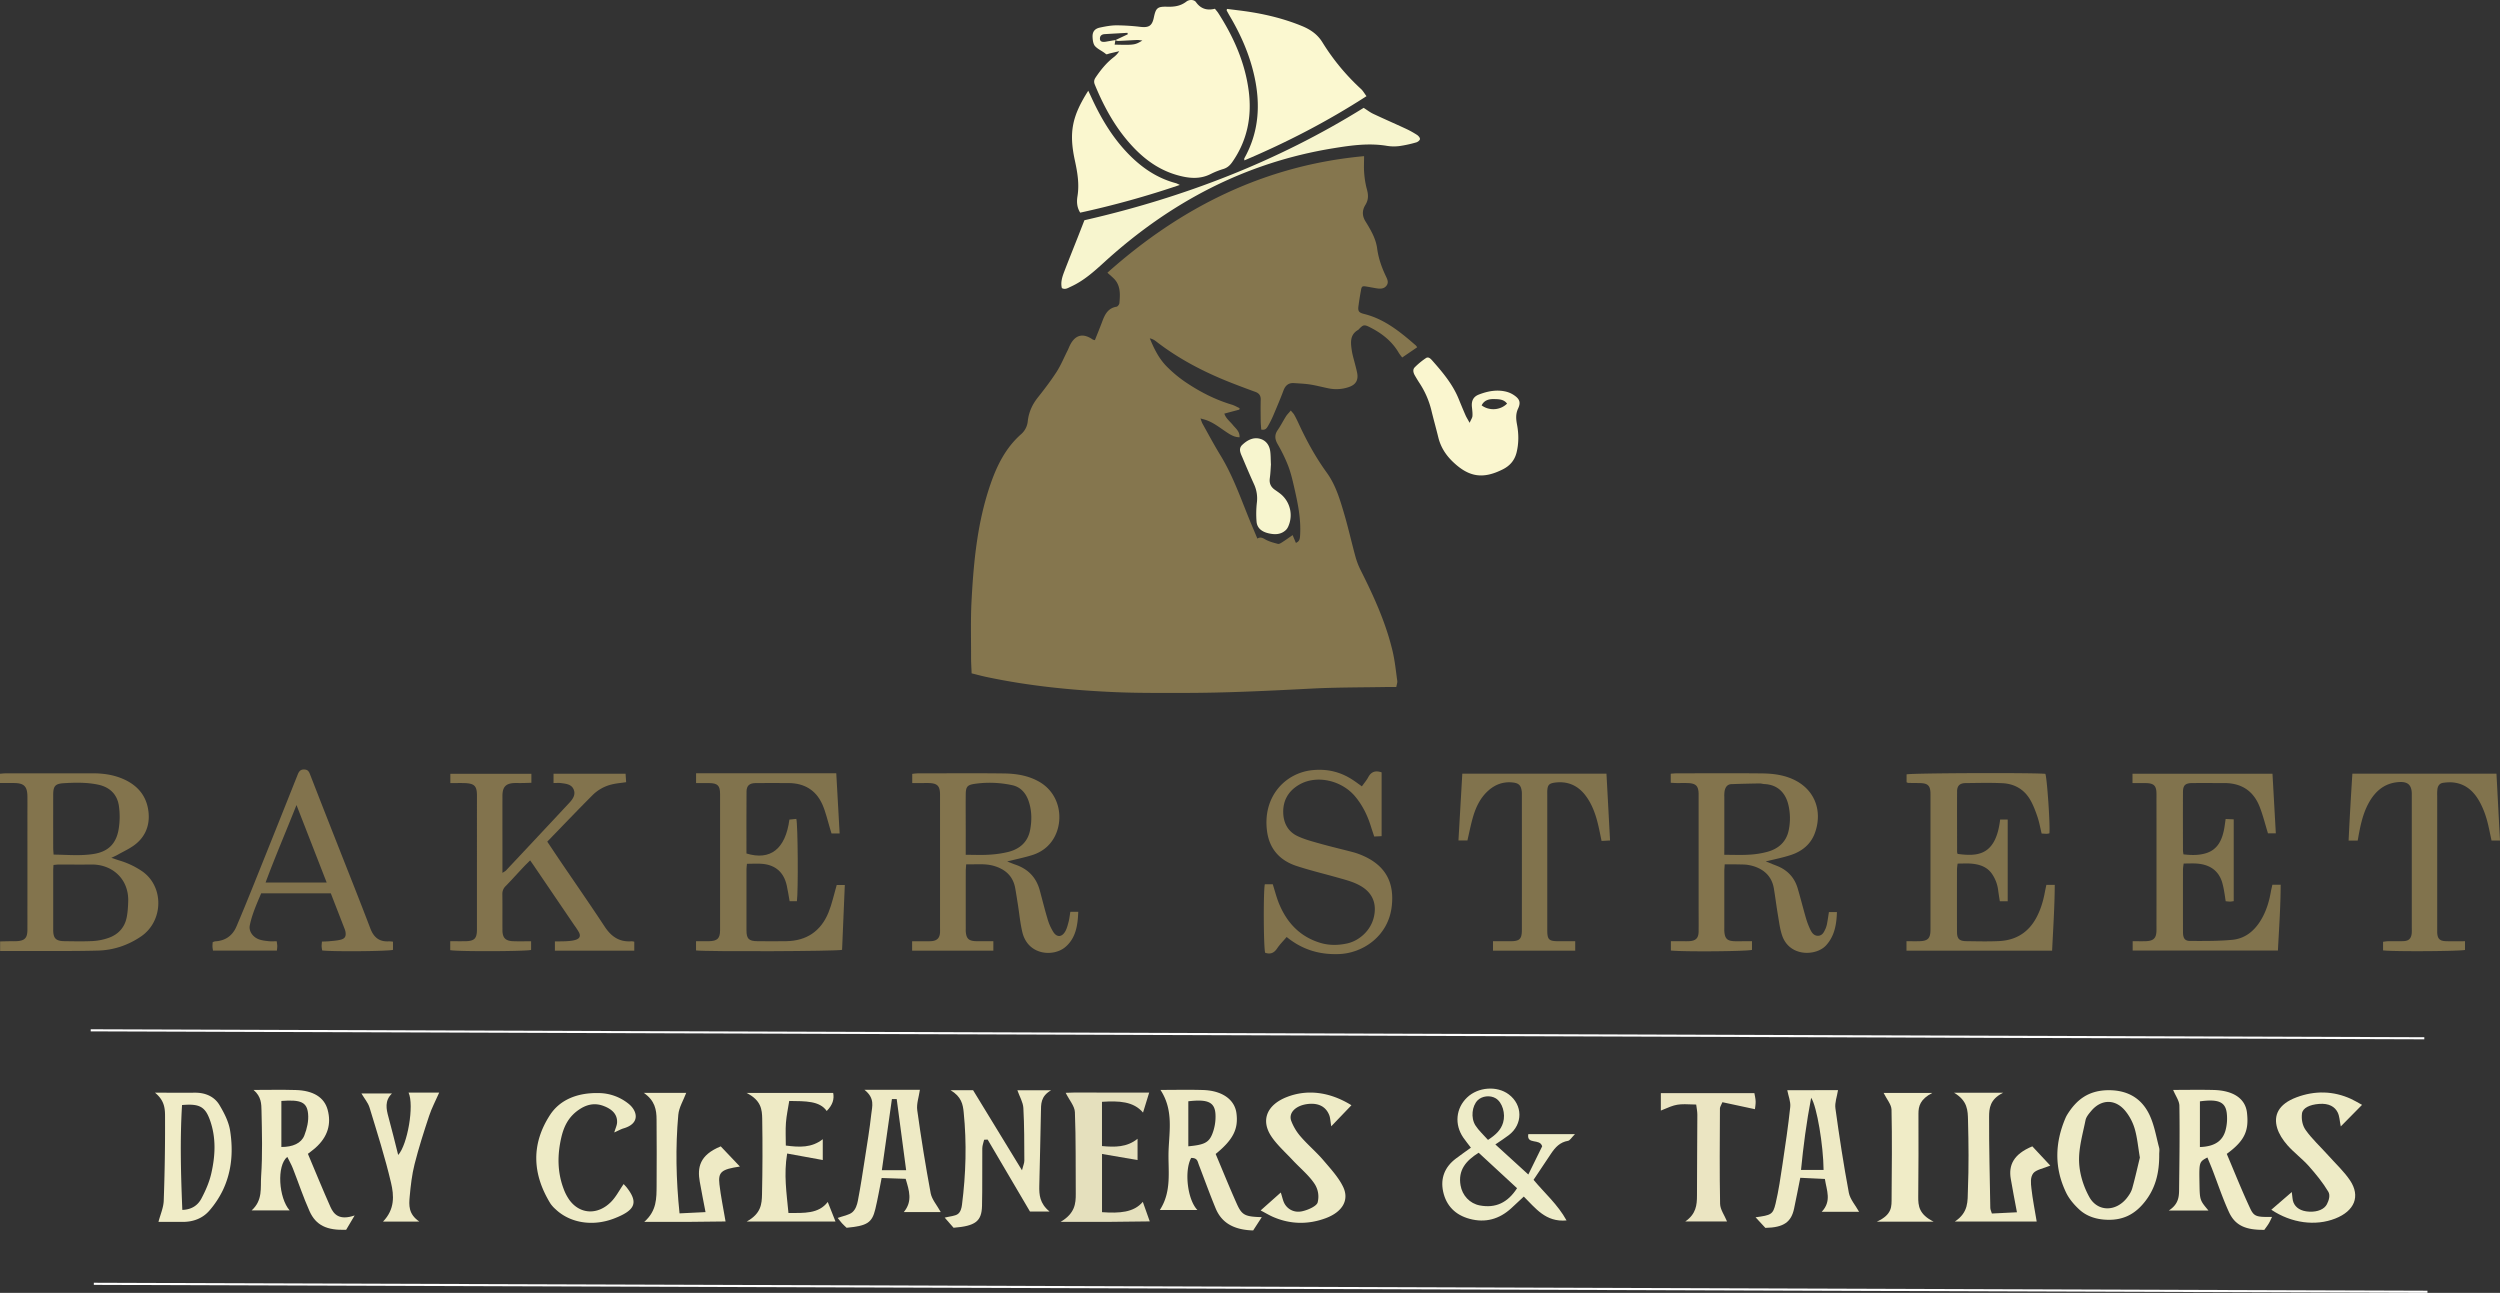
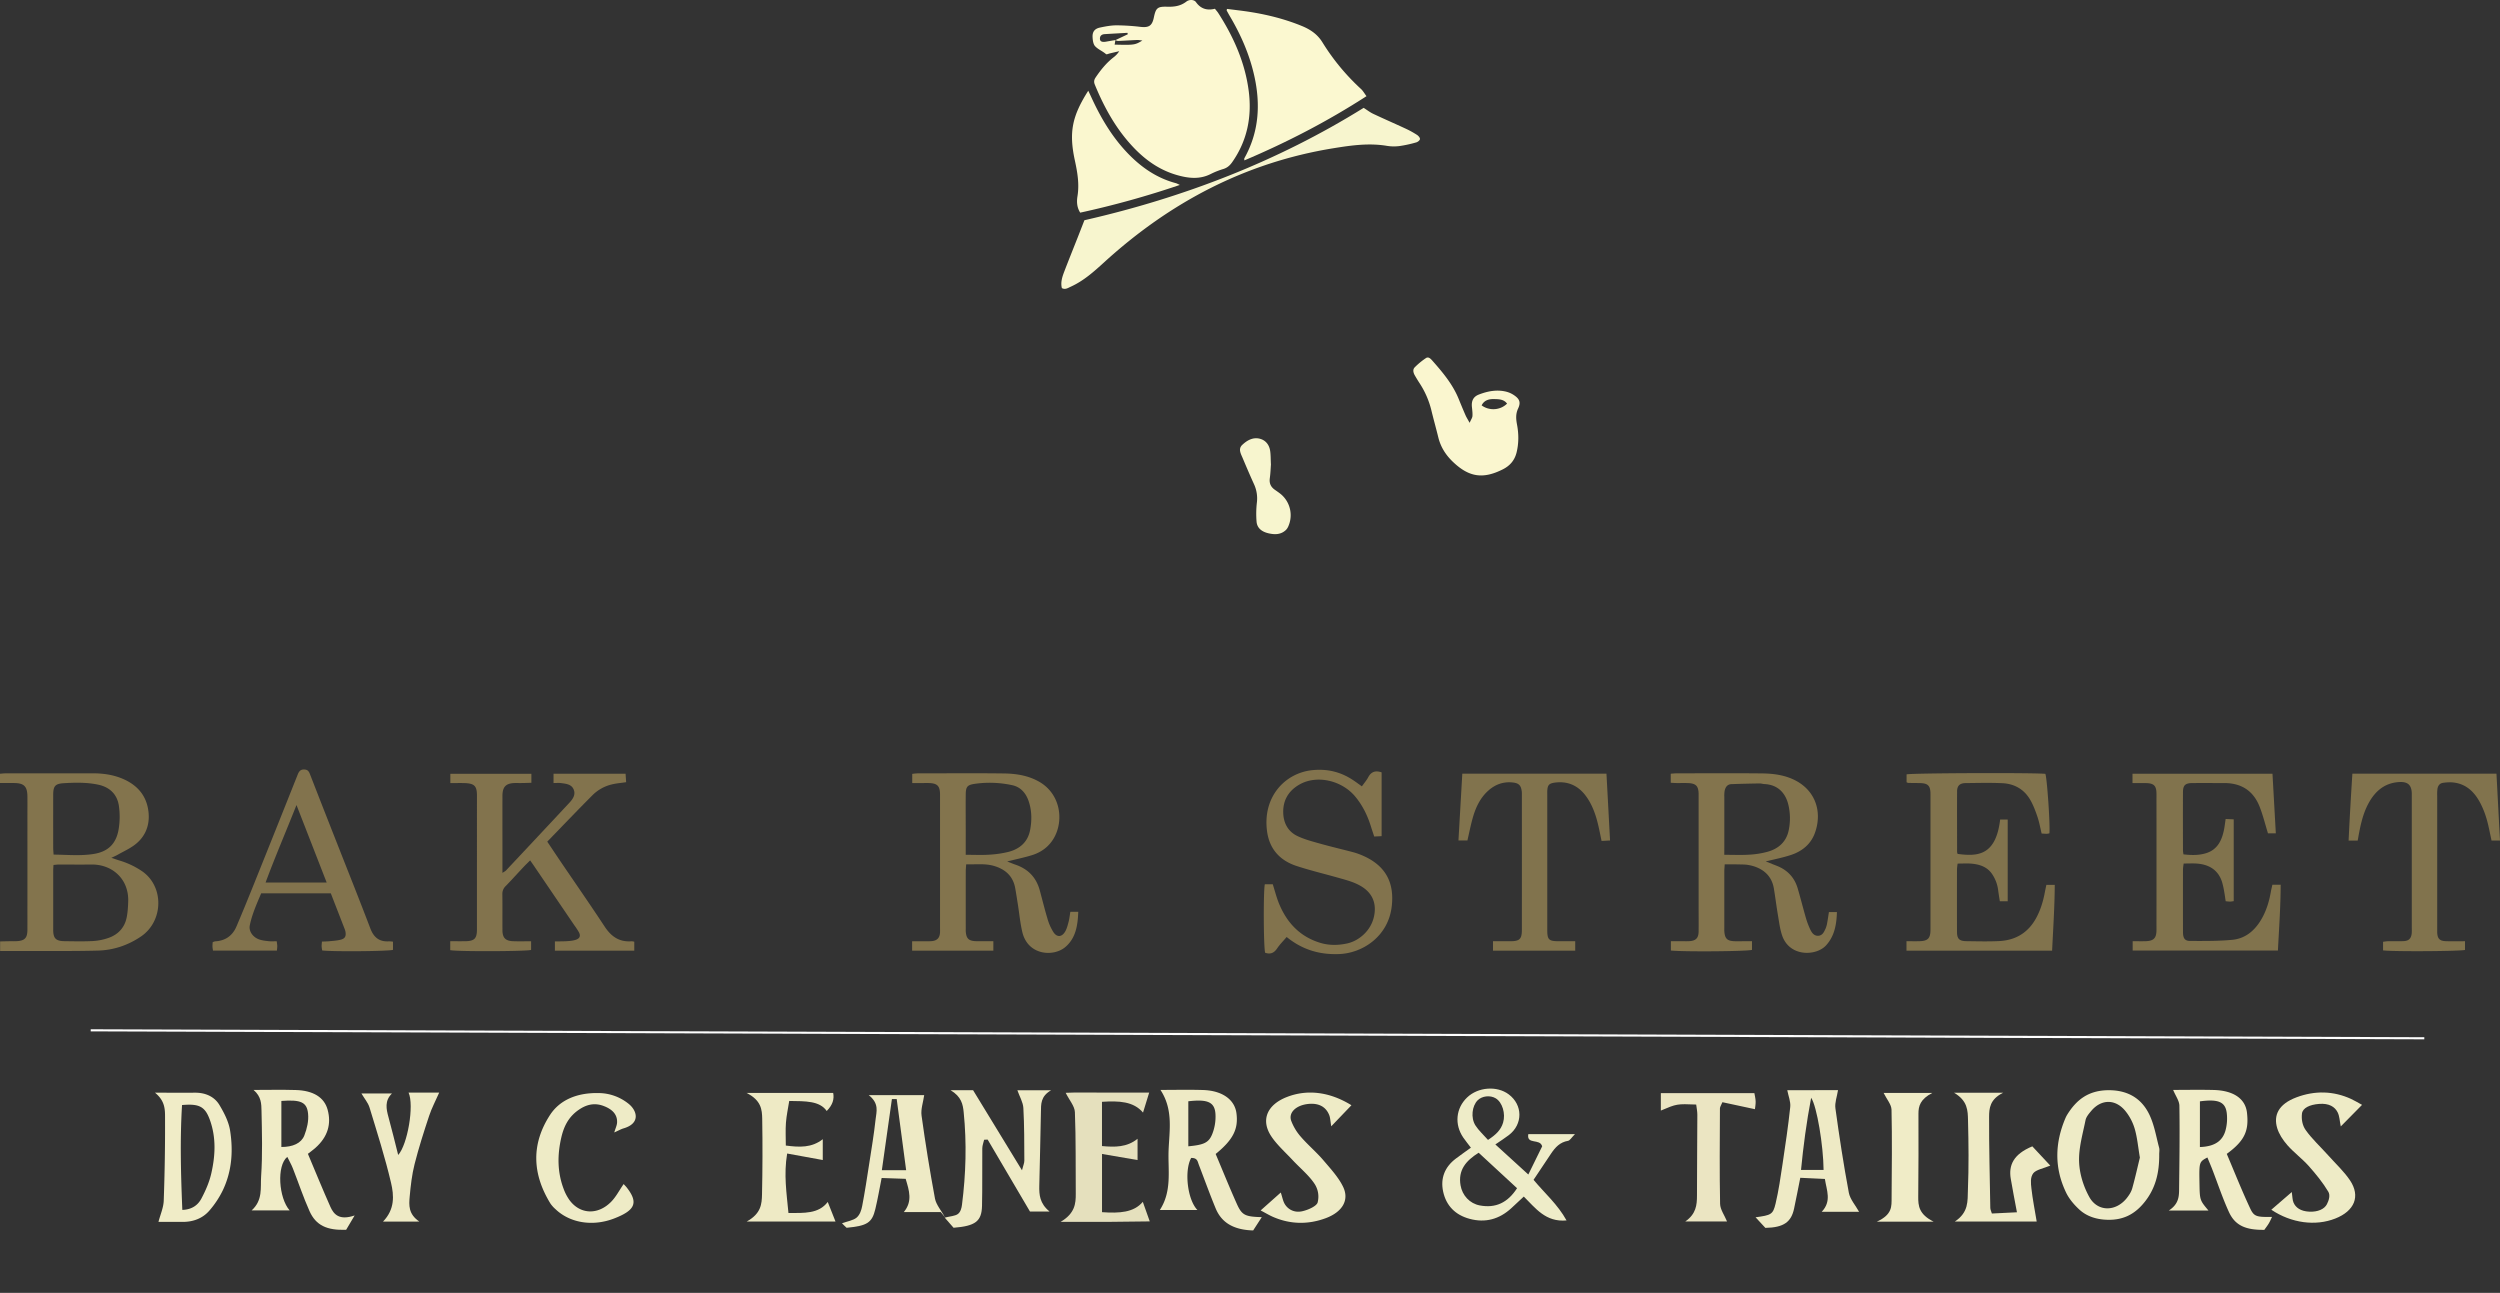
<svg xmlns="http://www.w3.org/2000/svg" viewBox="0 0 3539.71 1830.51">
  <rect x="0" y="0" width="3539.71" height="1830.51" fill="#333333" stroke="none" />
  <defs>
    <style>.cls-1{fill:#85764e;}.cls-2{fill:#fcf8d1;}.cls-3{fill:#82734d;}.cls-4{fill:#83744d;}.cls-5{fill:#fbf8d0;}.cls-6{fill:#81734d;}.cls-7{fill:#f7f5ce;}.cls-8{fill:#faf6cf;}.cls-9{fill:#faf7cf;}.cls-10{fill:#eeecc8;}.cls-11{fill:#eeeac5;}.cls-12{fill:#f0ecc7;}.cls-13{fill:#eeebc6;}.cls-14{fill:#e5e0bd;}.cls-15{fill:#ebe5c2;}.cls-16{fill:#fff;stroke:#fff;stroke-miterlimit:10;stroke-width:3px;}</style>
  </defs>
  <g id="Layer_1" data-name="Layer 1">
-     <path class="cls-1" d="M1827.61,581.23c2.29,2.81,4,4.38,5,6.27,2.13,3.77,4,7.66,5.85,11.59,11.27,24.56,24.17,48.14,40.07,70.1,12.48,17.24,18.54,37.54,24.47,57.63s10.5,40.55,16,60.74a105,105,0,0,0,7.39,19.47c18.61,36.92,35.78,74.44,45.34,114.86,3.28,13.84,4.68,28.13,6.64,42.25.34,2.46-.78,5.13-1.37,8.54h-11.24c-36.3.68-72.64.42-108.87,2.29-60.52,3.11-121,6.16-181.65,6.12-32.28,0-64.59.29-96.82-1.12-61.19-2.67-122-8.76-182.08-21.53-6.75-1.43-13.41-3.28-20.64-5.07-.29-7.92-.78-15.18-.77-22.43.06-26.65-.75-53.35.65-79.93,2.94-56.16,8.31-112,26.93-165.73,9.28-26.76,21.63-51.48,43.4-70.63a27.93,27.93,0,0,0,9.29-18.31c1.38-12.53,6.3-23.53,14.22-33.5,9.3-11.72,18.44-23.66,26.54-36.22,6.08-9.45,10.4-20,15.49-30.12.75-1.48,1.42-3,2.06-4.55,6.83-16.18,17.83-22.2,33.74-11.18a13.51,13.51,0,0,0,3,.84c3.3-8.35,6.79-16.78,10-25.32,3.81-10.25,7.93-19.93,20.62-22,1.64-.28,3.91-3.16,4.07-5,.93-10.64,1.78-21.58-4.59-31-3-4.38-7.63-7.63-12.35-12.2,103.22-92,221.76-152,363.39-165,0,8.46-.5,16.08.13,23.59a124.45,124.45,0,0,0,3.84,23.41c2.23,7.86,2.37,14.82-2.09,22-4.81,7.69-4.76,15.69.17,23.5,1.6,2.53,3.14,5.11,4.65,7.7,5.53,9.54,10.3,19.3,11.79,30.49,1.85,14,6.52,27.12,12.6,39.79,2.06,4.28,4,8.72.47,13.12s-8.68,4.36-13.75,3.57c-4.6-.72-9.17-1.65-13.76-2.42-6.76-1.15-7.48-.7-8.57,5.8q-2,10.85-3.43,21.66c-1,7.22.45,9.37,7.93,11.23,29.13,7.23,51.45,25.61,73.35,44.66a10.32,10.32,0,0,1,1.77,2.57l-21.11,14.4a69.58,69.58,0,0,1-4.82-6.5c-9.77-16.72-24.33-28-41.32-36.5-7.74-3.87-9.15-3.43-15.35,3.1-.23.24-.41.56-.69.71-12.49,7.06-10.81,18.62-9.12,29.87,1,6.54,3.07,12.91,4.66,19.36,1,3.87,2,7.72,2.8,11.63,2,10.2-1.7,16.7-11.49,20.11a54.17,54.17,0,0,1-28.58,2c-8.81-1.72-17.5-4.11-26.36-5.51-7.52-1.18-15.19-1.45-22.8-2s-12.28,3.07-15,10.34c-4.55,12.15-9.64,24.1-14.72,36a133.77,133.77,0,0,1-7.16,14.26c-1.78,3.11-3.82,6.45-9.66,5.15-.25-3.83-.7-8-.75-12.15-.11-10-.28-20,0-30,.19-5.94-2.29-9.27-7.72-11.23q-16.9-6.11-33.64-12.66c-38.24-15-74.55-33.73-107.17-59.09a21,21,0,0,0-8.51-4c6.15,15.06,13.24,29.27,24.64,40.52a180.35,180.35,0,0,0,25.22,21c20.45,13.89,42.3,25.21,66.15,32.34,3.87,1.15,7.44,3.33,11.15,5-.13.69-.27,1.39-.4,2.08l-21.24,5.64c2.34,7.06,8,11,12,16s10,9,9.55,17.48c-7.15,0-12.67-3.41-18.1-7-10.27-6.76-19.81-14.76-32-18.23-1.24-.35-2.49-.66-5.23-1.39,1.24,3.19,1.85,5.54,3,7.59,8.28,14.82,16.26,29.83,25.12,44.3,19.44,31.76,30.84,67,45.23,101,2.33,5.49,4.61,11,7.21,17.21,4-2.45,6.89-1.37,10.66.86,5.55,3.28,12.15,5,18.48,6.63,1.75.46,4.31-1.23,6.18-2.43,4.71-3,9.24-6.29,14.62-10,1.72,4.08,3,7.26,4.62,11,5.69-2.2,5.71-6.69,6-11.35,1.36-23.21-3.47-45.65-8.57-68-2.29-10-4.68-20.17-8.37-29.74a220,220,0,0,0-14.76-30.43c-4.14-7.19-4.87-13.31,0-20.32,4.33-6.3,7.79-13.18,11.88-19.66,1.67-2.49,4-4.73,6.59-7.87Z" transform="translate(0 0)" />
    <path class="cls-2" d="M1720.18,12.4c1.83,2.32,3.42,4,4.66,5.94,21.84,34,38,70.2,43.22,110.6,4.65,36.33-2.08,70.21-23.39,100.65-3.17,4.53-6.85,7.86-12.23,9.59a112.48,112.48,0,0,0-17.63,6.9c-16,8.34-32.12,6.44-48.49,1.74-23.36-6.7-42.71-19.9-59.48-37.06-25.53-26.15-42.93-57.4-56.7-90.92-1.59-3.88-1.13-6.79,1.15-10.17,7.11-10.56,15-20.37,25.08-28.28a33.23,33.23,0,0,0,8.35-8.9c-4.36,1-8.73,2.06-13.1,3.07-1.93.44-4.76,1.84-5.65,1.06-4.81-4.25-11.15-6.62-15.35-11.11-2.75-2.93-3.45-8.48-3.66-12.92-.37-7.64,3-12,10.47-13.56,7.78-1.66,15.78-3.15,23.68-3.17A307.18,307.18,0,0,1,1615,38.07c11.82,1.28,16.28-1.57,18.74-13.37,2.77-13.35,5.11-15.59,18.76-15.18,10,.3,19-.88,27.27-7.27C1684-1,1690.7-.69,1693.36,3,1700.23,12.71,1709.33,15.13,1720.18,12.4ZM1579.27,56.72l-1.06,6.48c27.88.65,28.68.53,39.29-5.82-3-.32-5.21-.85-7.41-.75-8.94.37-17.86,1-26.79,1.35-1.37.06-2.77-.72-4.15-1.11l17.63-8.33-.36-2.06c-10.77.61-21.54,1.17-32.3,1.85-4.24.26-7,2.39-6.72,6.93.2,3.55,3.27,4.71,8.7,3.72,4.38-.79,8.78-1.51,13.17-2.26Z" transform="translate(0 0)" />
    <path class="cls-3" d="M752.38,1095.61v12.69c-4.06.13-7.91.31-11.76.37-3.67.06-7.34,0-11,0-13.13.16-18.18,5.07-18.22,18.1-.08,28.31,0,56.63,0,84.94v24.21c2.36-1.62,4.06-2.4,5.24-3.66q44.8-47.68,89.45-95.54c4.8-5.16,9.28-11.36,6.19-18.85s-10.78-8.17-17.72-9.1c-3.26-.44-6.63-.08-10.82-.08V1095.5h102q.39,5.94.79,12c-7.49,1.12-14.11,1.59-20.44,3.19a57.49,57.49,0,0,0-26.83,14.86c-21.61,21.65-42.73,43.8-64.4,66.12,6.25,9.32,12.13,18.17,18.09,27,21.13,31.13,42.62,62,63.31,93.46,9.27,14.08,20.9,22,38.08,20.6a20.3,20.3,0,0,1,3.72.59V1346H785.68v-13.06c5.91-.1,11.81,0,17.66-.39,4.26-.3,8.7-.7,12.64-2.19,5.17-1.94,6.25-5.54,3.68-10.43a108.29,108.29,0,0,0-6.57-10l-55.57-81.8c-2-3-4.13-6-6.89-9.94-3.49,3.49-6.52,6.37-9.37,9.4-8.44,9-16.69,18.13-25.27,27a15,15,0,0,0-4.7,11.47c.22,17,0,34,.12,51,.06,10.75,4.21,15.14,15,15.58,8.27.34,16.56.07,25.57.07V1345c-7,2.07-103.69,2.45-114.48.31v-12.66c7.38,0,14.28.08,21.19,0,13-.17,16.61-3.76,16.61-16.63V1126.16c0-13.22-3.61-16.9-17.25-17.38-6.59-.24-13.2,0-20.41,0v-13.17Z" transform="translate(0 0)" />
    <path class="cls-4" d="M0,1108.7v-13.19c3.35-.23,6.26-.58,9.16-.59H131.09c13.4,0,26.62,1.6,39.22,6.37,23.1,8.74,37.91,24.71,40.1,49.9,1.52,17.55-4.61,33.1-18.58,44.17-7.72,6.11-17,10.2-25.69,15.13-2.16,1.23-4.49,2.19-8.48,4.1,5,1.66,8.33,2.82,11.68,3.85a115.72,115.72,0,0,1,31.46,14.86c31.86,21.6,30.84,71-1.28,92.73-18.38,12.43-38.88,19.32-60.88,19.89-34,.9-68,.5-101.93.62H.18v-13.6c4.38-.09,8.89-.21,13.41-.28,3.33,0,6.67.1,10-.08,11.5-.61,15.21-4.51,15.22-16.23q.06-79.93,0-159.86c0-9.66.1-19.31,0-29-.17-14-4.75-18.61-18.55-18.81-6.58,0-13.16,0-20.26,0Zm75.74,116c-.18,3.36-.41,5.65-.41,7.93v83.84c0,12.19,3.77,16,16.19,16.13,13.31.18,26.65.52,39.93-.19a81.22,81.22,0,0,0,22.34-4.49c13.4-4.72,22.46-14.3,25.45-28.4,1.57-7.39,2-15.1,2.28-22.69,1.25-32-22.35-53.18-52.14-52.78-15.31.21-30.62,0-45.93,0-2.26,0-4.53.37-7.71.65Zm.15-14.67c19.06.17,37.69,2,56.06-.8,21.16-3.19,32.75-14.59,36.12-35.65a108.9,108.9,0,0,0,.24-32.74c-2.45-16.42-13.22-26.49-29.53-29.9-16.09-3.35-32.48-3-48.74-2-12.09.75-14.69,4.31-14.72,16.6q-.06,37.44,0,74.89c0,2.93.34,5.87.57,9.6Z" transform="translate(0 0)" />
    <path class="cls-4" d="M1426,1219.72c4.15,1.6,8,3.25,12,4.63,17.68,6.13,29.2,18,34.14,36.15,3.68,13.47,7,27.06,11,40.41a72.22,72.22,0,0,0,8.44,19c5,7.54,11.93,7,16.56-.9,2.45-4.19,3.66-9.19,4.91-14,1.15-4.43,1.6-9,2.43-14h11.23c-.77,18.91-3.22,37-18.27,49.84-16.72,14.31-53,12-60.91-21-3.1-12.86-4.27-26.19-6.34-39.3-1.19-7.54-2.36-15.08-3.68-22.6-3-17.42-14.12-27.31-30.51-32-12.71-3.61-25.59-1.75-39-2.18-.27,4.14-.61,7.06-.61,10q-.06,40.47,0,80.94c0,1.33-.06,2.67,0,4,.72,10.17,4.12,13.51,14.33,13.89,4,.15,8,.05,12,.05h12.75V1346h-115v-13.31h18a95.34,95.34,0,0,0,10-.17c7.62-.85,11.1-4.72,11.51-12.4.1-2,0-4,0-6V1124.23c-.22-11.18-3.8-15-14.87-15.49-4-.19-8,0-12,0h-12.47v-13a72.88,72.88,0,0,1,7.51-.75c40.65,0,81.31-.38,122,.12,17,.21,33.69,2.66,49.13,11.12,30.87,16.92,36.07,53.85,22.85,78.69-6.88,12.94-17.93,21.49-31.77,25.82-11.44,3.56-23.17,5.91-35.36,9Zm-58.65-9.42c11.91,0,22.53.51,33.06-.15a148.43,148.43,0,0,0,27.5-4c16-4.12,27.34-14,30.58-30.77,2.6-13.42,2.53-27.08-1.8-40.32-3.83-11.68-11.2-20.76-23.77-23.39a150.5,150.5,0,0,0-52.56-1.89c-10.88,1.56-12.86,4.17-13,15.08-.17,17,0,34,0,50.93Z" transform="translate(0 0)" />
    <path class="cls-4" d="M2442,1223.81c-.26,4.29-.58,7.22-.59,10.14v80c0,1.67-.08,3.34.06,5,.82,10.16,4.17,13.35,14.51,13.72,4,.14,8,0,12,0h12.64v12.25c-6.61,2.08-94.59,2.91-114.84.92v-13.18h17c3,0,6,.11,9-.07,9.41-.57,13.15-4.34,13.27-13.72.14-12,0-24,0-36V1124c-.22-11.1-3.81-14.82-15.08-15.25-5.32-.2-10.66,0-16-.06-2.6,0-5.2-.24-8.4-.4V1095.5c3-.2,5.91-.56,8.81-.56,40,0,80-.32,120,.11,16.65.18,33.14,2.25,48.34,10.31,28.16,14.93,37.67,44.82,26.86,74.32-5.74,15.66-18,25.56-33.46,30.75-11.52,3.86-23.58,6.14-36,9.28L2516,1226c14.91,5.91,24.83,16.52,29.34,31.87,4.11,14,7.66,28.24,11.74,42.28a108.9,108.9,0,0,0,6,15.81c2.15,4.58,5.2,9.08,11,9,6.4-.13,8.62-5.63,10.84-10.43a37,37,0,0,0,2.3-8.64c.86-4.57,1.48-9.17,2.31-14.47h11.33c-.55,17.34-3.22,33.77-15.31,47.06-14.08,15.48-51.85,16.66-62.29-14-3.18-9.34-4.29-19.42-6-29.23-2.1-12.43-3.61-25-5.7-37.41-3.79-22.58-21.9-30.78-36.43-33.18-4.57-.76-9.3-.67-14-.76-6-.17-12-.09-19.13-.09Zm-.62-13.51c12.7,0,24,.53,35.21-.17a124.7,124.7,0,0,0,26.46-4.24c15.42-4.43,26.27-14.11,29.61-30.56a83.27,83.27,0,0,0-.47-35.52c-3.75-16.19-14.27-28.74-34-29.67-2.32-.11-4.62-.92-6.91-.88-13.27.22-26.53.5-39.79,1-6,.22-8.61,4.52-9.66,9.77a41.19,41.19,0,0,0-.39,8v71.91Z" transform="translate(0 0)" />
    <path class="cls-5" d="M1934.79,136.18c-55.77,36-112.93,65.48-172.93,90.93,0-1.42-.3-2.39,0-3,20.74-37.09,23.14-76.32,14-117-6.77-30.16-19-58-34.7-84.5-1.51-2.55-2.91-5.17-4.32-7.79-.12-.22.11-.63.43-2.22,11,1.43,22.1,2.62,33.14,4.38,25,4,49.42,10.17,72.93,19.83,12.06,4.95,22.1,11.78,29.07,23.14a312.33,312.33,0,0,0,54.51,65.94c2.87,2.6,4.8,6.17,7.87,10.29Z" transform="translate(0 0)" />
-     <path class="cls-6" d="M985.5,1345.71v-13.08c6.5,0,12.42.12,18.34,0,11.91-.29,15.69-3.91,15.7-15.55q.11-96.42,0-192.86c0-12-3.48-15.28-15.51-15.47-5.94-.1-11.88,0-18.47,0V1094.9h198.5c1.6,28.65,3.17,56.63,4.77,85.19h-11.49c-.68-2.23-1.41-4.66-2.16-7.09-3.53-11.4-6-23.27-10.85-34.1-9-20.14-25.45-30.06-47.6-30.16-15.66-.08-31.32-.18-47,0-8.62.13-12.68,3.74-12.74,12-.24,29.29-.1,58.58-.1,87.7,33.95,10.32,55.25-6.34,60.81-48l9.8-1c2.23,7.65,2.81,102.8.83,116.54H1118c-1.4-7.78-2.45-15.29-4.14-22.66-4.12-18-15.5-28.32-33.89-30.17-7.18-.72-14.5-.11-22.37-.11-.26,3-.68,5.58-.68,8.13q-.08,43,0,85.94c0,12.07,3.25,15.37,15.39,15.5,13.66.14,27.32.21,41,0,28.68-.46,48.89-14.15,59.67-40.47,5-12.21,7.68-25.35,11.71-39.07h11.47c-1.31,31.1-2.6,61.54-3.87,91.82-7.68,2-190,2.73-206.79.82Z" transform="translate(0 0)" />
    <path class="cls-6" d="M3217.43,1252.71h11.75c-.1,31-2.3,61.73-3.91,93.14H3019.61v-13.22c6.31,0,12.23.14,18.14,0,11.58-.33,15.56-4.27,15.57-15.87q.09-96.4,0-192.82c0-11.34-3.61-14.92-14.84-15.17-6.24-.14-12.48,0-19.1,0v-13.29h198.18c1.58,28.13,3.14,55.88,4.74,84.39h-11.12c-3.92-12.71-7-25.3-11.66-37.29-8.85-22.8-25.79-33.81-50.13-33.87-15,0-30-.09-45,0-10.25.08-13.5,3-13.55,12.83-.15,27.64-.06,55.28,0,82.92a38.32,38.32,0,0,0,.72,5.22c11,1.26,21.72,1.51,31.89-1.64,16.32-5,22.66-18.44,25.61-33.94.87-4.53,1.39-9.12,2.2-14.52l11.43.52v115.8a40.17,40.17,0,0,1-5.13.64c-1.94,0-3.88-.29-6.25-.49-.71-4.57-1.25-8.8-2-13a118.62,118.62,0,0,0-3.24-14.56c-5.6-17-18.49-24.47-35.52-25.76-5.94-.45-11.94-.07-18.7-.07a67.68,67.68,0,0,0-1,7.9q-.09,44.46,0,88.92c0,8.94,2.5,12.81,10.23,12.82,19.94,0,40,.27,59.78-1.65,18-1.74,31.12-12.65,40.37-28,7.3-12.14,11.43-25.42,13.9-39.28.59-3.5,1.48-7,2.3-10.66Z" transform="translate(0 0)" />
    <path class="cls-6" d="M2896,1095.7c2.42,6.5,7,73.06,5.7,84.2a19.57,19.57,0,0,1-3.64.65c-2.3,0-4.6-.22-7.35-.37-1.9-7.85-3.26-15.71-5.75-23.18-2.73-8.16-5.79-16.38-10-23.86-8.64-15.42-22.64-23.47-40-24.24s-34.66-.32-52-.12c-8,.09-11.9,3.75-11.94,11.56-.18,28.65,0,57.31,0,86a9.92,9.92,0,0,0,.76,2.72c27.77,3.63,54.12,3,60.19-48.69h10.69v115.72H2831.5c-.75-5-1.61-10.12-2.29-15.27a51.81,51.81,0,0,0-9.14-24c-7-9.69-17.44-13-28.71-14-6.25-.52-12.58-.09-19.58-.09a76.79,76.79,0,0,0-.91,8q-.09,44,0,88c0,10.59,3,13.74,13.63,13.86,15.33.19,30.7.62,46-.13,23.35-1.14,41.2-11.86,52.53-32.72,6.1-11.25,9.76-23.28,12.12-35.78.67-3.56,1.46-7.1,2.28-11.09h11.87c-.16,31.35-2.27,62-3.73,93.13H2699.35v-13.36c6.27,0,12.17.12,18.07,0,12.31-.29,15.9-4,15.91-16.34V1124.39c0-12-3.45-15.42-15.33-15.64-5.33-.11-10.66-.11-16-.21a11,11,0,0,1-2.5-.91v-11.21c7.05-1.88,182.11-2.52,196.5-.72Z" transform="translate(0 0)" />
    <path class="cls-3" d="M1928.27,1113.38c3.32-4.68,6.62-8.49,8.94-12.82,4.13-7.73,10-10.07,19-7v90.33l-10.46.54c-1.6-4.85-3.11-9.19-4.47-13.58-4.84-15.75-11.84-30.33-22.48-43.08-19.18-23-54.32-30.89-78.7-17.1-15.4,8.71-23.7,22.15-23.19,40.17.43,14.83,6.95,26.76,20.43,33.07,10.14,4.74,21.22,7.63,32.07,10.67,15.37,4.31,30.93,7.93,46.36,12a95,95,0,0,1,12.26,4.24c33.44,14,46.65,38.35,42.45,73-5.14,42.3-41.32,65.67-74.16,67-28,1.17-52.51-6.2-74.55-24.14-4.67,5.51-9.68,10.46-13.52,16.19-4.4,6.57-9.65,8.66-16.94,6.12-2.21-7-2.71-85-.49-96.94h11.29c3.06,9.57,5.37,19,9.05,27.82,11.15,26.86,29.64,46.42,58.1,55.06,12.65,3.85,25.54,3.66,38.47.81,16.43-3.63,37-19.44,38.76-45.56,1-14.12-4.85-25.89-17.11-34-11.06-7.31-23.75-10.25-36.21-13.82-19.17-5.41-38.62-10.06-57.56-16.29-23.43-7.72-38.19-23.94-41.58-48.88-6.67-49,25.64-83.18,64.84-86.81,20.87-1.94,39.58,2.61,56.82,14.11,3.92,2.57,7.59,5.35,12.58,8.89Z" transform="translate(0 0)" />
    <path class="cls-6" d="M2230.32,1332.65V1346H2113.91v-13.34h25c12.65-.05,15.87-3.16,15.88-15.9q.08-95.4,0-190.78a43.88,43.88,0,0,0-.1-5c-1.05-9-4.11-12.22-13.24-13.12-13.33-1.32-24.84,3-34.67,12-11.47,10.52-17.62,24.09-21.68,38.67-2.84,10.19-4.88,20.6-7.4,31.5H2065c1.83-31.68,3.63-63,5.46-94.64h204.11c1.68,31.4,3.35,62.44,5.07,94.63l-12,.64c-1.57-7.51-2.93-14.59-4.56-21.6-3.57-15.34-8.61-30.14-18.26-42.83-11-14.44-25.69-20.61-43.73-18.09-8,1.12-9.92,3.63-10.33,11.93-.08,1.66,0,3.33,0,5v191.78c0,13.5,2.15,15.68,15.53,15.8,7.71.06,15.32,0,24,0Z" transform="translate(0 0)" />
    <path class="cls-6" d="M3338.22,1190.19h-12.87c1.49-31.65,3.31-63,5.36-94.74h204c1.65,31.43,3.3,62.71,5,94.61h-12c-1.46-6.85-2.86-13.91-4.46-20.91-2.91-12.72-7.09-25-13.76-36.26-8.88-15-21.36-24.47-39.33-25.24a68.1,68.1,0,0,0-10.86.71c-5.08.62-7.47,4.17-8.17,8.78a68.14,68.14,0,0,0-.34,10V1320c.36,9.21,3.41,12.37,12.88,12.62,8.6.23,17.21.05,26.48.05V1345c-6.89,1.89-101.48,2.51-116,.64v-12.2c2.32-.26,4.84-.74,7.37-.79,7-.11,14,.1,21-.09,8-.22,11.43-3.48,12.22-11.39.12-2,.15-4,.07-6V1123.36c-.3-11.91-5.69-16.75-17.67-16.08-20.84,1.16-34.36,13-43.73,30.39-7.81,14.53-11.21,30.51-14.13,46.59Z" transform="translate(0 0)" />
    <path class="cls-3" d="M556.42,1333.3v11.61c-7.19,2-85.39,2.69-100.22.82a47.69,47.69,0,0,1-.79-5.45c-.09-2,.19-4,.39-7.1,3.6-.16,7.13-.17,10.63-.52,5.27-.53,10.64-.82,15.75-2.1,6.25-1.56,8-4.81,7-11.14a23.36,23.36,0,0,0-1.45-4.76c-6.36-16.43-12.75-32.86-19.35-49.83H369.8c-6.12,14.55-12.85,29.33-16.13,45.31-1.69,8.19,4.18,16.78,13.28,20,4.32,1.51,9.06,2,13.66,2.49,3.54.39,7.16.08,11.2.08.35,2.89.73,4.8.76,6.71s-.28,3.88-.5,6.51H301.61a54.23,54.23,0,0,1-.76-5.52c-.08-2,.17-4,.29-6.34a13.51,13.51,0,0,1,3.55-1.25c14.45-.78,24.56-8,30.13-21.09,9-21.11,17.63-42.37,26.19-63.67q30.33-75.46,60.36-151c1.92-4.82,4-8,10-7.53,5.16.39,6.39,3.72,7.89,7.59q18.28,47,36.75,93.85c16.16,41.18,32.61,82.25,48.35,123.59,4.82,12.67,12.61,19.07,26.18,18.26a44.54,44.54,0,0,1,5.88.48Zm-93.87-83.69-42.76-109.8c-14.89,37.69-30.08,72.83-43.78,109.8Z" transform="translate(0 0)" />
    <path class="cls-7" d="M1535.39,311.84c139.84-31.95,273-83,395.39-159.14,4.78,3,8.89,6.28,13.51,8.45,15.34,7.24,30.9,14,46.27,21.14a130.27,130.27,0,0,1,15.69,8.68c2,1.28,4.41,4,4.25,5.9s-3.18,4.18-5.37,4.78a173.28,173.28,0,0,1-23.31,5.1,61.29,61.29,0,0,1-17.94-.21c-25.45-4.3-50.58-.75-75.52,3.28-125,20.19-232,76.77-325,161.55-14.45,13.18-29.18,26.39-47.4,34.6-3.86,1.74-7.59,4.54-12.48,1.95-2-8,.43-15.66,3.26-23.08,6.16-16.15,12.66-32.17,19-48.26,3.14-8,6.26-16,9.65-24.74Z" transform="translate(0 0)" />
    <path class="cls-8" d="M2080.82,598.69c2.07-4.78,3.87-7.18,4-9.71.3-4.26-.34-8.6-.76-12.88-.84-8.63,2-14.48,10-17.53,12.61-4.84,25.68-7.32,39.11-3.86a34.82,34.82,0,0,1,10.75,5c7.8,5.35,9.54,10.21,5.51,18.81-3.52,7.51-3,14.72-1.56,22.35,2.52,13.21,2.67,26.41-.52,39.58-2.68,11.08-9.19,18.84-19.36,24-28.16,14.23-48,11.28-70.78-10.48-10.15-9.69-17.35-20.92-20.72-34.62-3-12.27-6.44-24.44-9.43-36.71a123.71,123.71,0,0,0-16.62-39.34q-3.84-5.84-7.3-11.92c-2.07-3.68-3.16-8.13-.09-11.25a101.47,101.47,0,0,1,16-13.16c3.23-2.16,6.26.59,8.57,3.2,14.82,16.73,29.22,33.76,37.77,54.83,3.12,7.7,6.32,15.39,9.64,23,1.28,2.86,3,5.55,5.79,10.69Zm17-24.73c10.77,8,26.47,7.07,36-2.49-4.74-6.42-12-6.27-18.58-6.43-7.08-.16-13.85,1.59-17.41,8.92Z" transform="translate(0 0)" />
    <path class="cls-9" d="M1670.44,261.87a1291.74,1291.74,0,0,1-141,39.22c-4.83-7.65-5.12-15.64-3.83-23.47,2.74-17.15-.08-33.55-3.71-50.31-8.66-40.06-4-62.72,18.94-98.86,1.56,3.3,3,6.24,4.34,9.21,13.09,28.61,28.9,55.46,50.69,78.43,19.35,20.39,41.69,36.06,69.3,43.31A41.4,41.4,0,0,1,1670.44,261.87Z" transform="translate(0 0)" />
    <path class="cls-7" d="M1799.48,657.84c-.35,4.63-.56,12-1.57,19.19s1.34,12.32,7,16.36c3,2.13,6.06,4.13,8.86,6.47a38.9,38.9,0,0,1,10.35,45.34,16.58,16.58,0,0,1-3.21,5c-7.3,7.1-16.3,6.94-25.25,4.8-8.54-2.06-15.74-6.86-16.52-16.43a139.13,139.13,0,0,1,.43-26.76,48,48,0,0,0-4-26.18c-5.66-12.4-11-24.93-16.29-37.49-2.53-6-6.48-12.66-.2-18.44,7-6.5,15.48-11.22,25.41-8.31,7.89,2.32,12.61,8.68,13.88,16.82.88,5.56.69,11.29,1.11,19.63Z" transform="translate(0 0)" />
    <path class="cls-10" d="M2117.24,1620.38l46.69,42.59c7.07-14.41,13.34-27.17,19.6-39.92-3.09-11.59-22.31-1.77-19.64-17.28H2230c-5,5-7.17,9.07-9.89,9.52-11.37,1.89-18.09,9.23-24,18.1-8,12.12-16.15,24.18-24.78,37.1,15.53,18.76,34.14,34.7,46.7,57.51-29.64,2.76-44.05-17.59-60.52-33.8-6.39,6-12,11.28-17.72,16.51-17,15.58-36.76,21.06-59.08,15-19.86-5.36-33-18.28-37.39-38.5-4.09-19,2.3-34.92,17.92-46.73,6.78-5.13,13.76-10,21.36-15.5-3.74-5-7.53-9.52-10.86-14.41-12.67-18.6-10.39-41.47,5.49-56.68,15.49-14.83,42.24-16.87,58.85-4.48,20.15,15,20.35,42.39.27,57.75-5.74,4.4-11.83,8.23-19.11,13.22Zm30.74,62-54.37-50.24c-18.38,11.48-29.29,24.87-25.64,46.15,2.43,14.22,12.91,25.8,27.37,28.49,22.07,4.11,39.27-3.67,52.64-24.42ZM2106.83,1614c10.9-7.15,18.24-13.91,21.39-24.55,3.75-12.67-1-28.68-10.49-34.39-7.73-4.65-19.18-3.42-25.44,2.73-8.08,8-10.18,24.89-3.14,35.84,4.51,7,11,12.76,17.68,20.35Z" transform="translate(0 0)" />
    <path class="cls-11" d="M1345.9,1543.6h31.88L1447,1657c1.72-6.77,3.37-10.23,3.35-13.69-.14-24.83,0-49.68-1.38-74.47-.48-8.27-5.4-16.37-8.5-25.15h47.78c-15,8.6-14.23,19.71-14.42,30.83-.56,34.87-1.61,69.74-2.32,104.62-.26,12.45.53,24.78,14.48,36.21H1458.3c-19.83-33.71-39.87-67.78-59.9-101.85l-5,.27c-.9,4-2.55,8.06-2.59,12.1-.27,27.2.25,54.4-.39,81.59-.52,21.84-9.4,28.44-40.27,30.91L1337.57,1724c7.37-1.85,14.74-2.16,18.74-5.15,3.8-2.85,5.17-8.42,5.74-12.93,5.56-43.6,6.85-87.27,2.42-131-1.08-11.23-3.16-22.09-18.57-31.33Z" transform="translate(0 0)" />
    <path class="cls-12" d="M3076.9,1543.2c19.23,0,38.33-.4,57.38.09,27.64.72,44.9,12,47.18,32.15,2.84,25.08-2.66,39.41-28.63,58.32,10.67,25.08,21,51.17,33,76.88,5.63,12.1,9.16,12.67,31.12,12.36-1.7,3.46-2.93,6.46-4.65,9.31-1.9,3.14-4.24,6.14-6.26,9-26.71.37-41.47-6.29-50.17-25.3-9.07-19.82-15.76-40.22-23.56-60.35-2.11-5.45-4.44-10.84-6.91-16.83-11.74,6.36-11.74,6.36-11.19,36.92.43,23.58.43,23.58,12.7,38.21h-56.15c15.41-10,14.48-21.84,14.61-33.28.47-38.38,1-76.78.38-115.16-.14-6.88-5.3-13.74-8.85-22.32Zm37.9,80.87c22.37-.69,32.09-9.8,36-22.62a65,65,0,0,0,2.31-22.42c-1.07-18.43-10.72-23.34-38.28-19.65Z" transform="translate(0 0)" />
    <path class="cls-11" d="M1721.24,1633.89c10.18,24.13,19.6,47.54,30,70.72,7.22,16.07,11.74,18.08,35.3,18.73-4.24,6.55-8.21,12.67-12.21,18.82-30.53-.86-45.62-13.18-53.13-31.31-8.5-20.58-16-41.36-23.92-62.07-1.63-4.27-1.81-9.38-10.7-9.29-10,18.1-5.36,59.07,8.8,73.7h-53.15c17.43-26.93,11.31-56,12.36-84.24s6.9-57.7-11.5-85.74c19,0,39.59-.48,60.11.12,27.25.8,44.93,13.45,47.47,32.83,2.94,22.4-4.67,37.57-29.43,57.73Zm-38.72-74.59v63.75c22.14-2.1,29.08-5,34.06-17.82a66.71,66.71,0,0,0,4.41-27.36c-.9-17.32-10.75-21.87-38.47-18.57Z" transform="translate(0 0)" />
    <path class="cls-12" d="M359,1543.22c19.92,0,39.87-.47,59.76.12,24.78.74,40.37,10.29,45.16,28,5.34,19.76.51,38.2-17.55,54.11-3,2.65-6.38,5.06-10.42,8.23,10.6,25.11,20.77,50.15,31.84,75,4.77,10.71,12.5,19.75,34.34,12.26-5.26,8.89-8.71,14.7-12,20.27-27.26,1.07-42.83-6.23-51.84-26.31-8.92-19.88-15.64-40.29-23.55-60.42-2-5.22-4.93-10.26-7.95-16.47-15.33,12.29-12.18,58.22,3.29,75.75H356.33c16.07-14.58,12.28-32.07,13.39-48.31,2.1-30.82,1.18-61.76.55-92.64-.21-9.67-.14-20.08-11.27-29.59ZM398.39,1624c16.19.06,28.22-5.3,32.52-16.33,3.83-9.83,6.28-20.53,5.31-30.64-1.58-16.6-10.25-20.28-37.83-18.24Z" transform="translate(0 0)" />
-     <path class="cls-11" d="M1332,1716.16h-52.32c12.68-15.26,7.61-30.44,2.62-47.07l-34-1.19c-3.07,15.32-5.51,29.75-8.93,44-4.64,19.41-11.47,23.73-40.66,26.49-1.92-1.84-4.42-4-6.56-6.38s-4-5-6.09-7.56c7.36-2.68,16.12-4.06,20.77-8.06s6.74-10.64,7.83-16.33c3.81-19.8,6.82-39.68,9.9-59.55,3.25-21,6.79-42.09,9.09-63.2,1.18-10.77,5.49-22.28-9.68-34.27h78.49c-1.46,10.31-5,19.87-3.72,29.06q8.13,58.83,19,117.45c1.71,8.75,8.94,16.94,14.26,26.61Zm-49-59.28c-4.62-34.82-9-67.76-13.37-100.69h-6.8c-4.71,33.3-9.42,66.6-14.24,100.7Z" transform="translate(0 0)" />
+     <path class="cls-11" d="M1332,1716.16h-52.32c12.68-15.26,7.61-30.44,2.62-47.07l-34-1.19c-3.07,15.32-5.51,29.75-8.93,44-4.64,19.41-11.47,23.73-40.66,26.49-1.92-1.84-4.42-4-6.56-6.38c7.36-2.68,16.12-4.06,20.77-8.06s6.74-10.64,7.83-16.33c3.81-19.8,6.82-39.68,9.9-59.55,3.25-21,6.79-42.09,9.09-63.2,1.18-10.77,5.49-22.28-9.68-34.27h78.49c-1.46,10.31-5,19.87-3.72,29.06q8.13,58.83,19,117.45c1.71,8.75,8.94,16.94,14.26,26.61Zm-49-59.28c-4.62-34.82-9-67.76-13.37-100.69h-6.8c-4.71,33.3-9.42,66.6-14.24,100.7Z" transform="translate(0 0)" />
    <path class="cls-11" d="M2602.42,1543.5c-1.43,9.24-4.81,17.73-3.68,25.88,5.5,39.87,11.57,79.7,19,119.39,1.72,9.22,9.42,17.82,14.51,27h-52.91c14.29-15.14,7-30,4.47-46.51l-34.82-1.64c-3,14.92-5.74,29.28-8.77,43.6-4,18.75-14.19,26.83-40.67,27.32l-13.89-15c22.06-3,24.66-3.92,28.32-19.25,4.42-18.53,7.07-37.31,9.88-56,4-26.94,8.08-53.89,10.92-80.91.79-7.6-2.61-15.44-4.21-23.77Zm-20.44,113c-.3-34.37-9.46-90.14-17.61-102.19-6.72,35.34-11.06,68.67-14.33,102.19Z" transform="translate(0 0)" />
    <path class="cls-13" d="M3057.2,1634.3c.23,25.14-4.63,49.4-23.3,70.77-11.72,13.4-26.84,22.59-49.86,22-16.6-.4-30.09-5.32-40.12-14.64-7.56-7-14.35-15.15-18.46-23.64-16.86-34.87-16.08-70.16-1.15-105.39a38.82,38.82,0,0,1,2.64-5.18c12.14-19.45,28.71-34.91,59.79-34.61,30.07.29,47.29,15.18,56.58,34.71,7.08,14.87,9.55,31,13.76,46.69.8,3,.12,6.23.12,9.29Zm-27.39,4.66c-2.55-15-3.63-28.06-7.28-40.65a72.55,72.55,0,0,0-13.5-25.58c-14-16.88-33.85-16.57-47.91,0-3.48,4.11-7.32,8.64-8.26,13.3-3.91,19.44-9.74,39.06-9.12,58.5.54,16.87,5.83,34.55,14.4,50.15,11.75,21.39,37.71,21.29,53.32,1.43,3.29-4.19,6.22-8.84,7.54-13.57,4.2-15,7.55-30.17,10.81-43.55Z" transform="translate(0 0)" />
    <path class="cls-12" d="M219.45,1547.13c21.88,0,39.28.08,56.68,0,15.38-.1,27.72,5.94,34.62,17.5,6.76,11.32,13.11,23.74,15.06,36.24,4.48,28.58,2.57,57.28-10.26,84.31a132.06,132.06,0,0,1-18.92,28.7c-9.3,10.89-22.57,16.28-38.27,16.19-11.79-.07-23.58,0-34,0,2.69-10.37,7.11-20.17,7.47-30.09q2.1-58.71,1.85-117.48c0-11.5.11-23.79-14.23-35.37Zm38.29,17.47c-3,49-1.67,98.13.41,148.5,14-.5,22.26-7.15,27-16.09,5.87-11.07,11-22.79,13.81-34.73,6-25.71,7.32-51.78-2-77.19-6.82-18.51-15.14-22.61-39.22-20.49Z" transform="translate(0 0)" />
    <path class="cls-11" d="M2766.61,1547.17h69.65c-19,9.41-19.88,22.2-19.92,34.32-.16,42.93,1,85.86,1.7,128.79,0,2.31,1.27,4.62,2.24,7.92l35.48-1.75c-3.13-16.88-6.21-32.19-8.76-47.54-3.12-18.73,3.4-34.6,30.54-45.81l25.44,27.26c-8.76,3.68-20.28,5.8-24.11,10.84-4.47,5.87-3.42,14.34-2.61,21.57,1.69,15.28,4.78,30.48,7.47,46.8H2767.79c20-13.21,17.94-29.39,18.54-44.44,1.32-33,1-66,.15-99-.33-13.41-.27-27.53-19.87-39Z" transform="translate(0 0)" />
-     <path class="cls-11" d="M962.15,1718l36.79-1.79c-2.87-15.08-5.72-29.14-8.18-43.23-3.42-19.58-.63-37.55,29.74-49.85l27.13,28.56c-26.2,3.88-31,7.69-29,25.14,1.89,16.67,5.41,33.25,8.68,52.62-20,.23-38,.52-56.14.62-18.61.1-37.23,0-59,0,18-15.94,17.34-33.76,17.51-51.32.31-31.15.07-62.3-.06-93.45,0-13.76-2.24-27.14-18.17-37.92h60.16c-3.89,10.36-10.27,20.56-11.21,31-4.14,45.92-3.18,91.83,1.75,139.62Z" transform="translate(0 0)" />
    <path class="cls-11" d="M542.26,1729.69c17-17.58,15.61-37,11.41-54.93-8.4-35.85-19.66-71.17-30.43-106.54-2.08-6.83-7.33-12.87-11.51-20H555c-10.59,10.27-8.18,21.84-4.9,33.72,4.83,17.45,9,35,13.68,53.39,13.22-14.51,22.9-70.27,14.73-88.29h43.31c-5.05,11.51-10.56,21.87-14.17,32.74-7.5,22.63-14.8,45.37-20.62,68.39-3.81,15-5.56,30.62-6.95,46-1.09,12.16-2,24.85,13.68,35.42Z" transform="translate(0 0)" />
    <path class="cls-13" d="M869.7,1603.44c1.7-5.73,3.77-9.85,4-14,.61-11-6.26-18.87-19.68-23.74s-24.71-1.07-34.37,5.52c-15.57,10.61-21.67,25.13-25,39.73-5.48,23.93-5.67,48.08,3.18,71.8a68.74,68.74,0,0,0,7.87,15.56c14.7,21,40.17,22.71,59.3,3.59,7.19-7.19,11.45-16,18-25.39,1.68,1.85,3.2,3.33,4.45,4.93,16.62,21.38,12.13,32.24-18.06,43.85s-62.48,6.43-83.14-13.47a44.14,44.14,0,0,1-6.9-7.74c-25.65-41.7-27.54-83.9-.63-125.36,13.19-20.32,36.8-31.74,68.93-31.07a68.42,68.42,0,0,1,41.91,14.83c12.69,9.86,17.64,28-6.5,35.11-3.84,1.12-7.2,3.1-13.36,5.85Z" transform="translate(0 0)" />
    <path class="cls-11" d="M1164.94,1642.45l-50.42-9.19c-5,29.63-.79,56,1.84,84.23,22-.07,42.64,1.4,55.63-15.66l11,27.76H1057.17c20.67-11.35,21.46-25.14,21.76-38.58q1.17-53.38.28-106.78c-.23-12.94-1.23-26.3-22.27-36.8H1179.7c1.64,8.89-.66,16.92-9.16,25.63-10-14.52-30.13-13.89-53.09-14.23-1.63,10.37-3.87,20.57-4.65,30.82-.8,10.53-.18,21.1-.18,32.31,19.24,2.56,36.77,3.34,52.32-9Z" transform="translate(0 0)" />
    <path class="cls-13" d="M1784.91,1713.85l28.54-25.39c2.28,6.87,3,11.92,5.7,16.47,4.13,6.82,12.78,12.61,24.45,10.11,8.91-1.91,20.62-7.46,22-12.42a33,33,0,0,0-4.51-26.7c-7.82-11.79-20.55-22.27-30.94-33.4s-22.4-21.85-30.19-33.67c-15.38-23.31-5.66-44.88,22.4-55.72,28.7-11.09,60.44-7.27,91.12,11.77l-28.57,29.81c-1.31-7.35-1.27-11.91-3-16.17-5-12.11-15.67-17.23-30.64-15.35-16.51,2.06-27.29,12.34-23,23.93a73.48,73.48,0,0,0,13.44,22.28c9.77,11.35,22.15,21.82,31.86,33.19,10.59,12.4,22.07,24.91,28.33,38.27,8.78,18.72-1.7,35.23-24.39,43.79-25,9.41-50.28,9-74.56-1.46-5.59-2.39-10.5-5.4-18-9.34Z" transform="translate(0 0)" />
    <path class="cls-14" d="M1618.39,1575.3c-13.44-15.91-33.91-16.8-58.11-15.26v62.65c18,1.68,35.36,1.9,50.37-10.33v30.15l-50.32-8.63v82.42c24.74,1.74,45.09.51,57.75-14.64l9.84,27.7c-21.54.26-41.23.59-60.93.7-20.35.12-40.71,0-65.34,0,20.31-12,21.63-25.8,21.51-40-.33-38.46.29-76.93-1.23-115.37-.33-8.57-7.91-17-13.07-27.4,15.81-.83,35.55-.17,55.15-.29,20.18-.12,40.36,0,63.1,0Z" transform="translate(0 0)" />
    <path class="cls-13" d="M3215.91,1712.86l29-25.07c1,6.81.81,11,2.45,14.91,3,7.06,10,12.3,22.29,12.88s21.47-3.69,25-10.57c2.83-5.55,5-12.61,1.94-17.71-7.48-12.56-17.29-24.67-27.73-36.42-9.08-10.2-21.33-19.31-30.27-29.55-6.52-7.47-11.85-15.77-14.35-24.09-5.31-17.7,1.27-33.73,27.29-43.54s52.46-9.16,77.39,2.3c4.66,2.13,8.79,4.72,15.48,8.35l-30.12,30.54c-1.71-8.19-1.64-14.43-4.52-20.08-3.82-7.5-11.87-13-26.25-11.8-13.06,1-23.28,5.65-24.2,13.77-.88,7.69.36,16.31,5.25,23.24,8.7,12.32,21,23.66,31.56,35.46s22.79,23.2,31.13,35.61c15.33,22.79,6.35,43.61-20.79,54.24-28,11-62,6.58-90.55-12.47Z" transform="translate(0 0)" />
    <path class="cls-15" d="M2401.61,1563.9c-27.39-1.06-27.39-1.06-50.05,8.54v-24.73H2484c.57,3.51,1.67,7.63,1.78,11.77s-.74,8.48-1,11l-46.06-9.89c-1.84,4.5-3.49,6.66-3.5,8.83-.18,45-.66,90.06.23,135.07.16,8,6.14,16,9.82,24.94h-59.1c15.34-10.59,16.56-23.43,16.55-36.65,0-38.16.44-76.31.52-114.47,0-4.88-1.07-9.71-1.63-14.41Z" transform="translate(0 0)" />
    <path class="cls-12" d="M2667,1547.48h68.92c-17.17,8.86-19.67,18.76-19.61,29.45.24,39.2,0,78.41-.3,117.61-.1,12.53.83,24.76,21.79,35.19h-80.43c22.22-10.07,20.83-22,20.91-33.65.29-41.62.81-83.26-.11-124.88-.17-7.44-6.8-14.84-11.17-23.72Z" transform="translate(0 0)" />
    <path class="cls-16" d="M128.43,1458.81l3304.11,11.27" transform="translate(0 0)" />
-     <path class="cls-16" d="M132.85,1817.73,3437,1829" transform="translate(0 0)" />
  </g>
</svg>